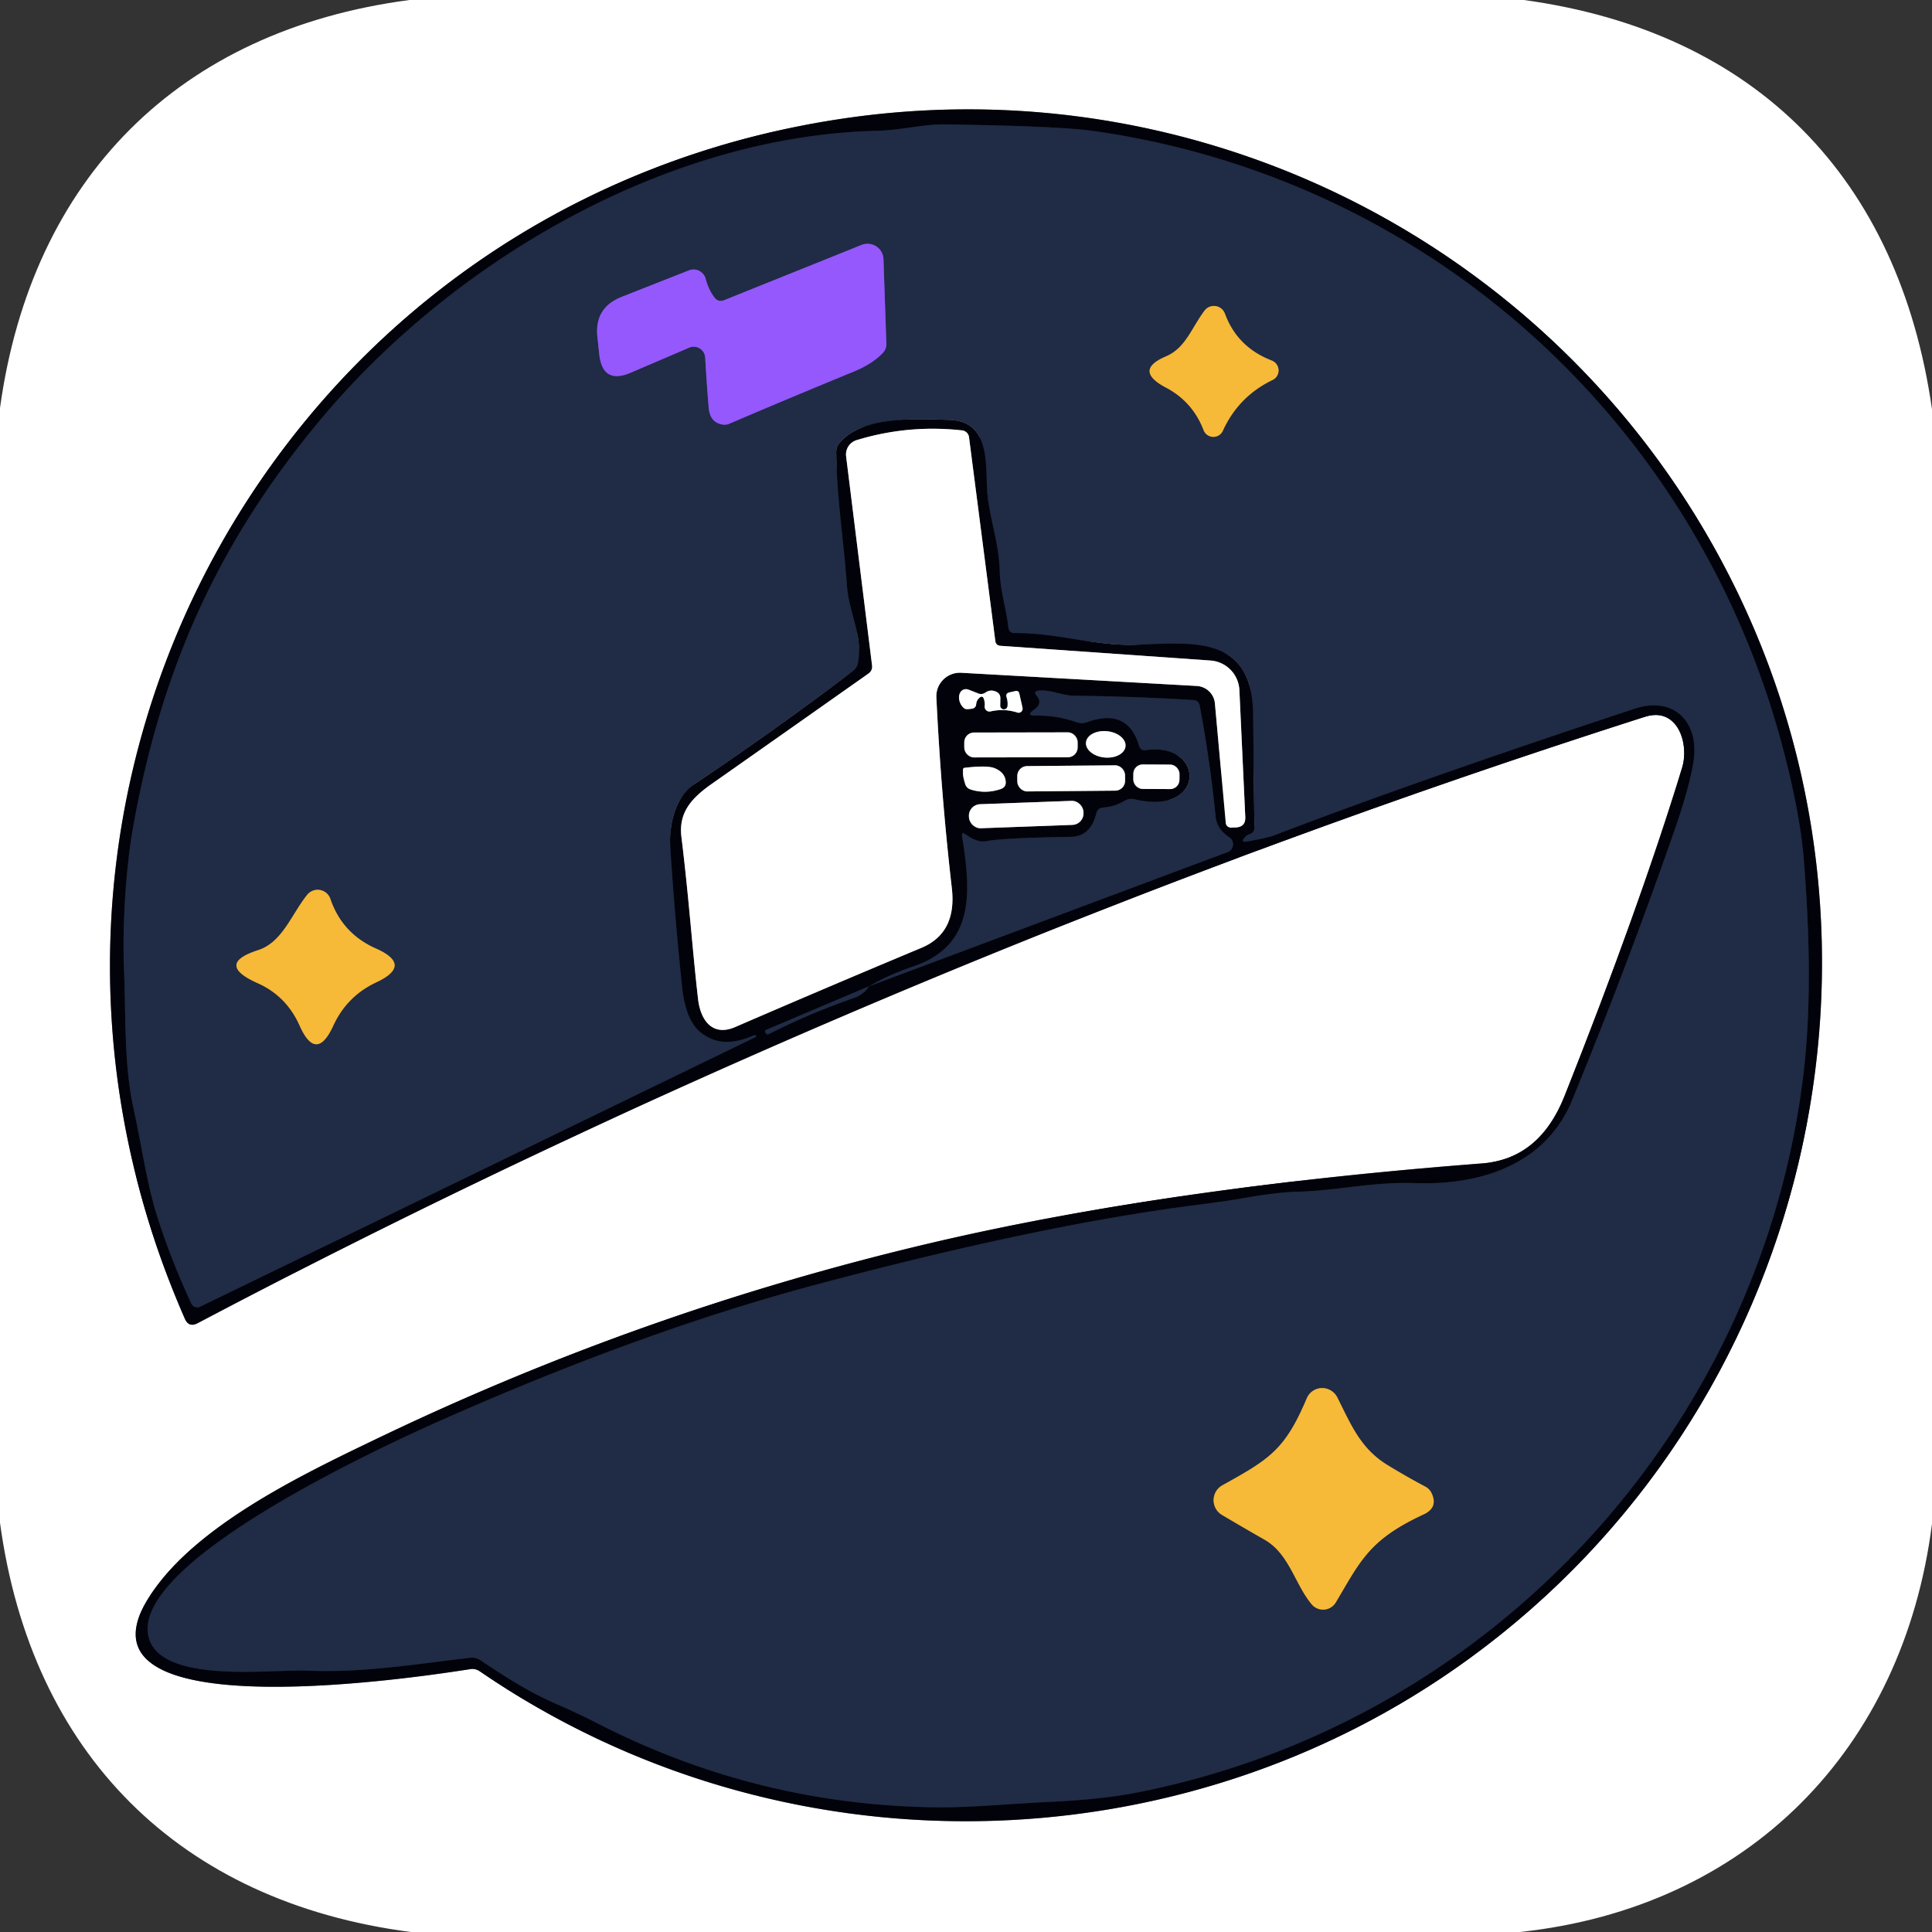
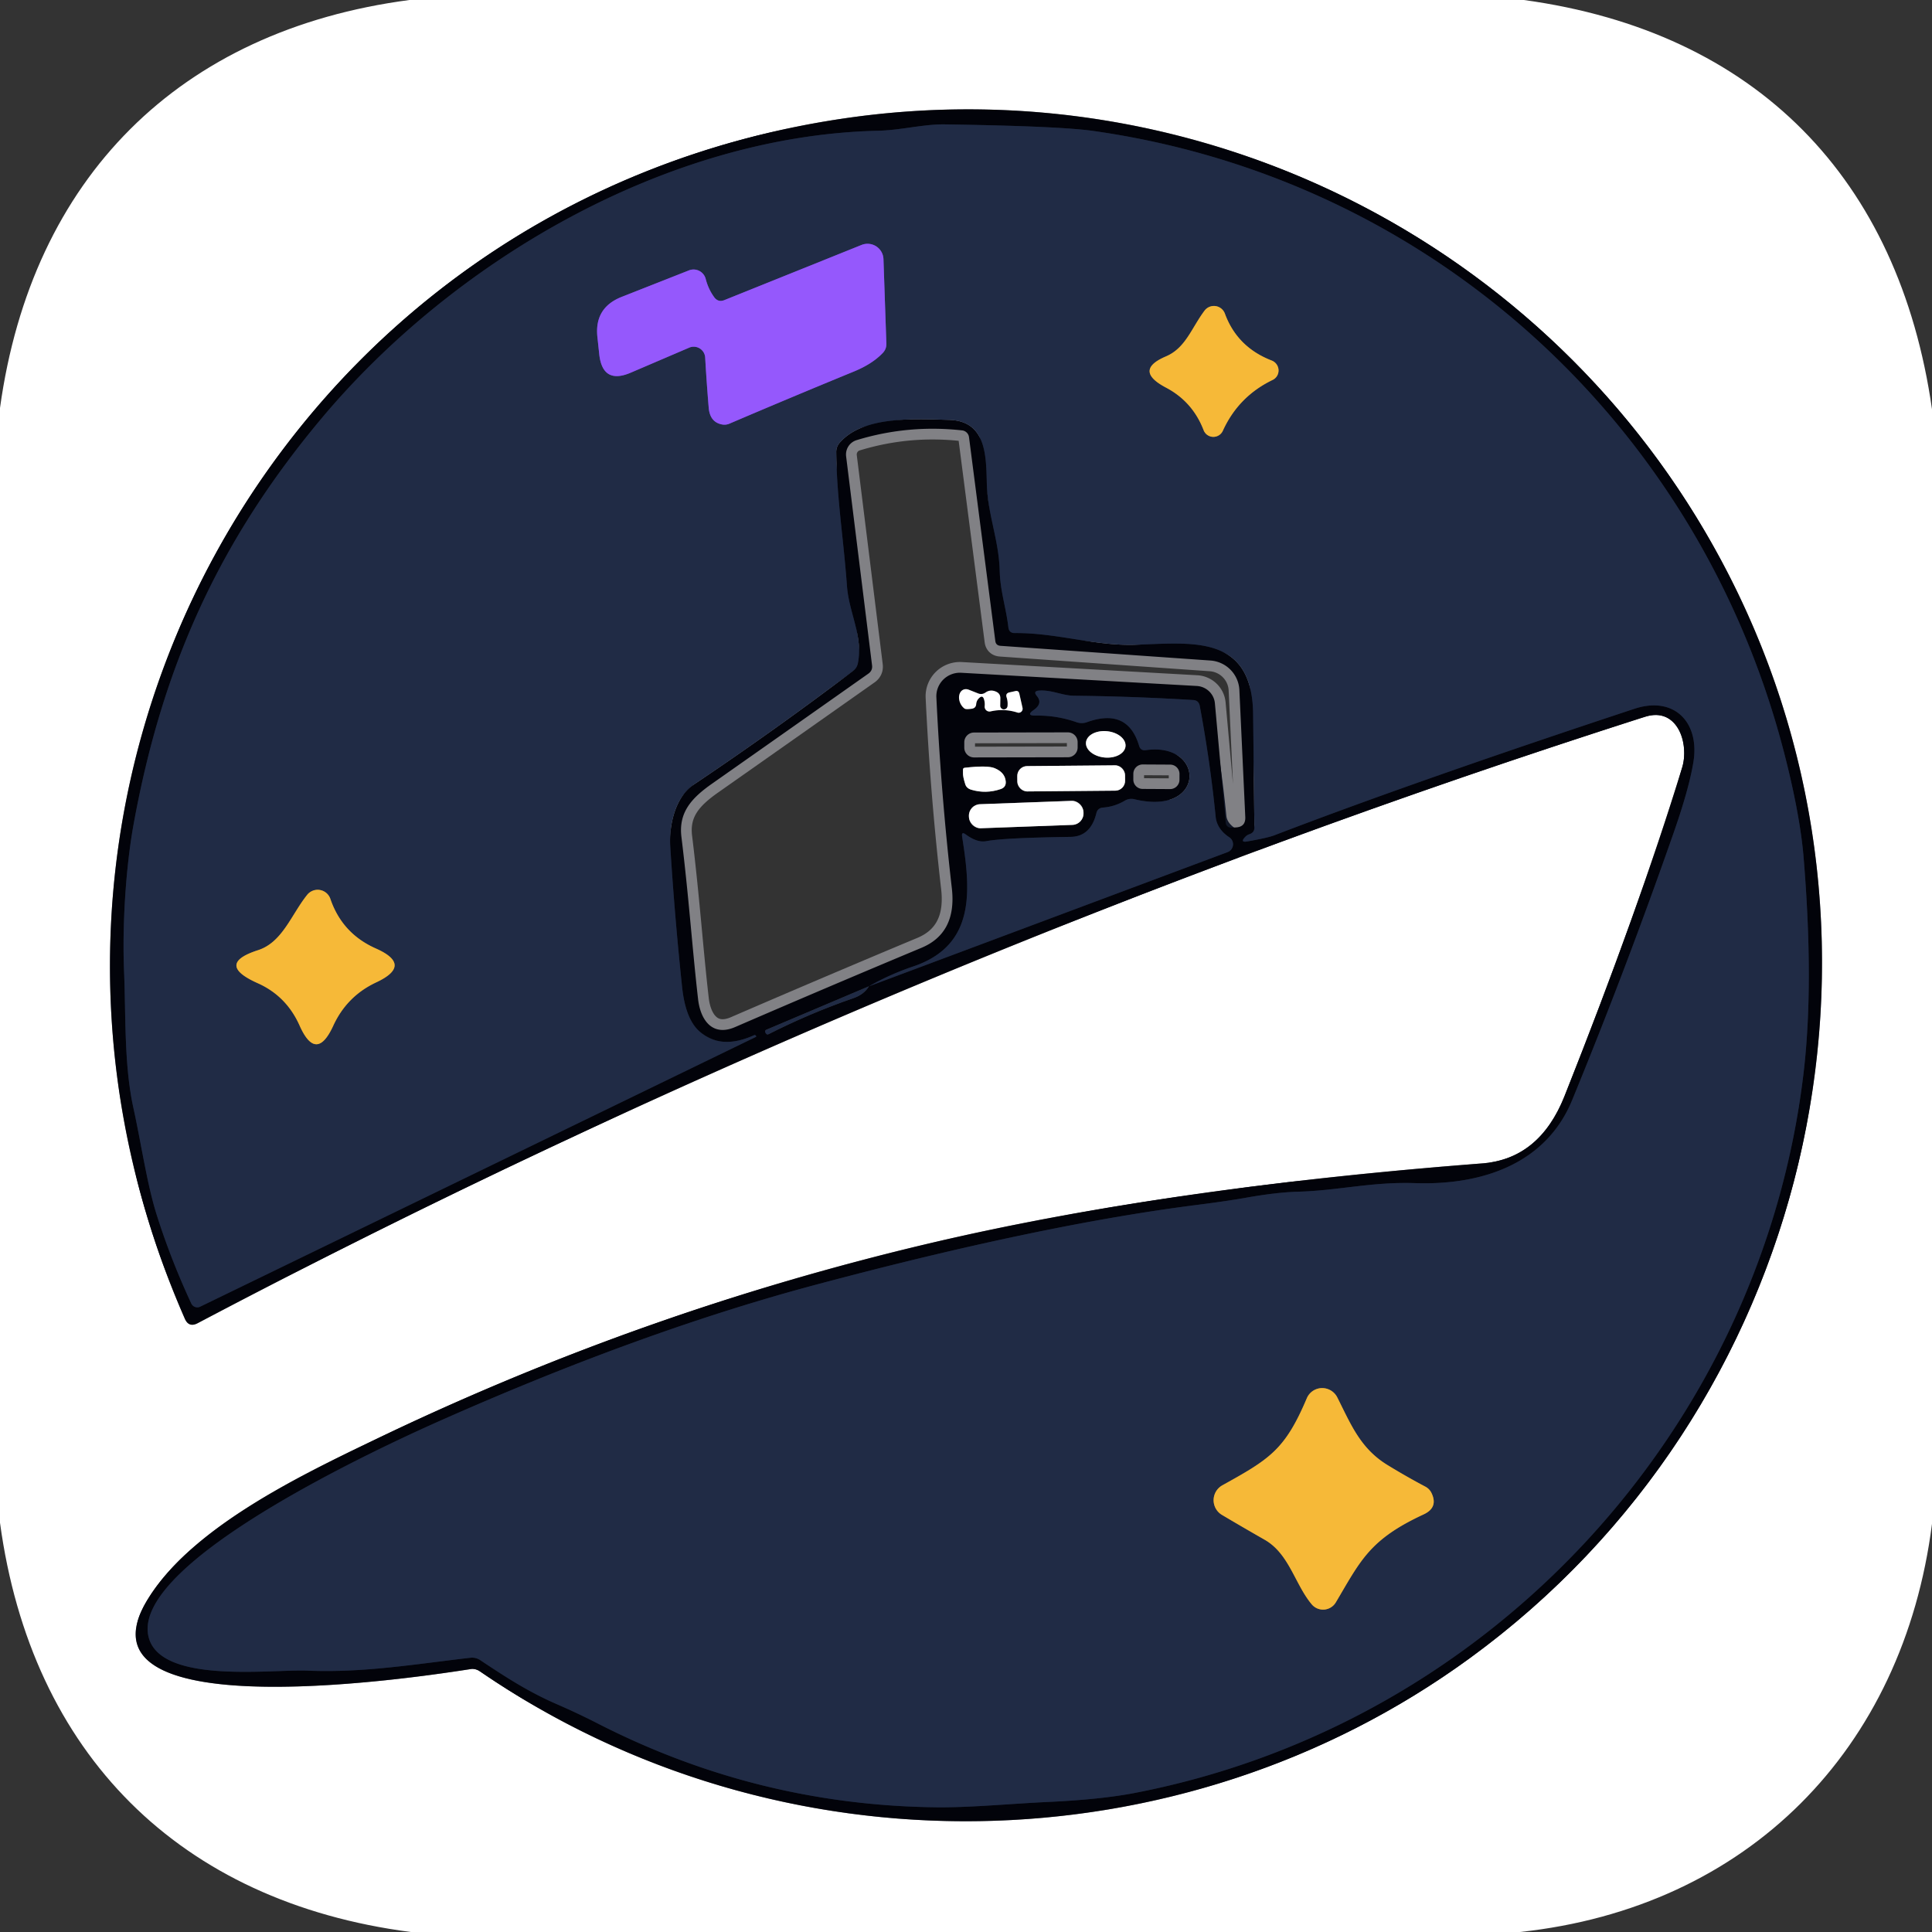
<svg xmlns="http://www.w3.org/2000/svg" version="1.1" viewBox="0.00 0.00 180.00 180.00">
  <rect x="0.00" y="0.00" width="180.00" height="180.00" fill="#333333" stroke="none" />
  <g stroke-width="2.00" fill="none" stroke-linecap="butt">
    <path stroke="#818185" vector-effect="non-scaling-stroke" d="   M 18.41 123.28   C 61.37 100.61 107.98 81.23 153.27 66.78   C 156.31 65.81 157.40 69.33 156.72 71.52   Q 152.65 84.78 145.76 102.13   Q 143.43 107.98 138.10 108.39   Q 107.68 110.73 85.25 116.16   Q 59.38 122.41 35.39 133.91   C 28.34 137.29 17.88 142.21 13.72 149.08   C 6.18 161.52 40.53 156.01 43.82 155.51   Q 44.31 155.43 44.72 155.72   C 72.67 174.89 109.95 174.16 136.92 154.50   C 168.70 131.34 178.77 88.25 161.12 53.66   C 145.70 23.44 112.71 6.19 79.00 10.98   C 26.27 18.48 -4.34 73.68 17.22 122.86   Q 17.59 123.71 18.41 123.28" />
    <path stroke="#111728" vector-effect="non-scaling-stroke" d="   M 116.44 77.71   Q 116.15 77.81 115.96 78.03   Q 115.55 78.50 116.17 78.40   Q 118.13 78.06 118.76 77.81   Q 131.87 72.78 152.26 66.04   C 155.99 64.80 158.38 67.31 157.77 71.01   Q 157.35 73.56 155.86 77.79   Q 151.50 90.26 146.48 102.48   C 144.02 108.49 138.00 110.43 131.88 110.23   C 127.79 110.09 124.70 110.93 120.88 111.03   Q 118.92 111.09 116.20 111.57   Q 114.42 111.89 111.51 112.26   Q 96.96 114.11 76.14 119.66   Q 60.04 123.94 41.27 132.25   C 35.52 134.79 12.57 145.38 13.80 152.31   C 14.63 156.99 25.30 155.50 28.66 155.65   C 33.87 155.87 38.77 155.03 43.82 154.45   A 1.37 1.36 58.3 0 1 44.74 154.67   C 47.10 156.24 49.22 157.63 51.96 158.81   Q 53.91 159.66 55.80 160.63   Q 70.57 168.16 87.09 168.38   C 90.30 168.43 94.20 168.04 97.74 167.88   Q 102.58 167.65 105.70 167.05   C 138.97 160.63 164.11 133.04 168.03 100.00   Q 169.01 91.74 168.04 79.92   C 167.71 75.80 166.39 70.41 165.26 66.72   C 156.40 37.71 131.99 16.47 101.86 12.20   Q 98.72 11.75 88.08 11.59   C 86.07 11.55 83.96 12.13 81.83 12.18   C 62.13 12.62 42.19 24.31 29.84 39.12   C 20.36 50.49 15.14 62.11 12.47 76.67   C 11.71 80.79 11.38 86.24 11.56 90.54   C 11.73 94.66 11.55 99.21 12.43 103.23   C 13.17 106.59 13.69 110.30 14.60 113.18   Q 15.91 117.33 17.82 121.44   A 0.62 0.61 64.3 0 0 18.65 121.74   L 70.44 96.60   Q 70.47 96.59 70.44 96.53   L 70.44 96.52   Q 70.38 96.40 70.25 96.45   Q 67.12 97.86 65.13 96.06   Q 63.86 94.90 63.55 91.96   Q 62.86 85.45 62.45 78.91   C 62.31 76.78 62.96 74.22 64.62 73.11   Q 72.19 68.03 79.46 62.52   Q 79.84 62.24 79.93 61.78   C 80.42 59.25 79.09 57.08 78.91 54.60   C 78.58 50.08 77.95 46.34 77.91 42.14   Q 77.90 41.63 78.23 41.25   C 80.39 38.76 85.04 39.02 88.43 39.12   C 91.91 39.22 91.87 42.49 91.94 45.04   C 92.01 47.90 93.06 50.29 93.14 53.16   C 93.19 55.10 93.73 56.58 93.95 58.46   Q 94.02 58.99 94.55 58.98   C 98.43 58.95 102.03 60.19 105.75 60.07   C 111.01 59.91 116.66 59.05 116.75 66.50   Q 116.81 71.80 116.87 77.09   Q 116.88 77.55 116.44 77.71" />
    <path stroke="#818185" vector-effect="non-scaling-stroke" d="   M 92.73 59.71   L 90.28 40.73   A 0.73 0.73 0.0 0 0 89.65 40.10   Q 84.60 39.54 79.80 41.01   A 1.40 1.39 78.1 0 0 78.83 42.51   L 81.25 62.01   Q 81.30 62.47 80.92 62.75   Q 73.63 67.89 66.33 73.02   C 64.42 74.36 63.20 75.70 63.49 78.00   C 64.19 83.71 64.50 88.41 65.04 93.10   C 65.27 95.07 66.39 96.61 68.51 95.68   Q 77.15 91.94 85.84 88.31   Q 89.16 86.93 88.68 82.75   Q 87.67 73.97 87.24 64.98   A 2.20 2.19 0.1 0 1 89.55 62.68   L 111.50 63.91   A 1.80 1.78 -0.9 0 1 113.19 65.53   L 114.20 76.67   A 0.49 0.48 -3.7 0 0 114.71 77.11   L 115.13 77.09   Q 116.06 77.05 116.02 76.12   L 115.47 64.29   A 2.90 2.89 0.7 0 0 112.78 61.54   L 93.22 60.17   Q 92.78 60.14 92.73 59.71" />
-     <path stroke="#818185" vector-effect="non-scaling-stroke" d="   M 91.12 64.60   L 90.26 64.26   A 1.03 0.77 65.7 0 0 89.87 66.02   Q 90.00 66.11 90.55 66.03   Q 90.92 65.97 90.95 65.60   Q 90.98 65.28 91.19 65.07   Q 91.56 64.69 91.69 65.20   Q 91.77 65.48 91.74 65.79   A 0.45 0.45 0.0 0 0 92.29 66.28   Q 93.56 65.99 94.80 66.39   A 0.37 0.37 0.0 0 0 95.27 65.96   L 94.97 64.63   Q 94.90 64.31 94.58 64.39   L 94.04 64.51   Q 93.67 64.60 93.78 64.96   Q 93.91 65.35 93.87 65.77   A 0.34 0.34 0.0 0 1 93.19 65.73   L 93.20 65.07   Q 93.21 64.63 92.82 64.45   Q 92.28 64.20 91.82 64.52   Q 91.49 64.75 91.12 64.60" />
-     <path stroke="#111728" vector-effect="non-scaling-stroke" d="   M 80.96 91.89   L 71.42 95.93   Q 71.21 96.01 71.32 96.23   L 71.33 96.24   Q 71.43 96.44 71.63 96.34   Q 75.43 94.41 79.47 93.01   Q 80.50 92.66 80.96 91.89" />
    <path stroke="#111728" vector-effect="non-scaling-stroke" d="   M 80.96 91.89   L 114.37 79.39   A 0.78 0.78 0.0 0 0 114.52 78.00   C 113.89 77.59 113.34 76.95 113.26 76.09   Q 112.75 70.97 111.78 65.77   Q 111.68 65.25 111.16 65.22   Q 105.62 64.88 100.07 64.82   C 98.96 64.81 98.00 64.26 96.81 64.34   Q 96.22 64.38 96.60 64.84   Q 97.18 65.53 96.32 66.14   Q 95.54 66.68 96.49 66.67   Q 98.45 66.64 100.28 67.28   Q 100.78 67.46 101.28 67.28   Q 105.07 65.92 106.13 69.49   Q 106.27 69.96 106.76 69.89   C 112.33 69.10 112.37 76.09 105.68 74.46   A 1.18 1.18 0.0 0 0 104.81 74.59   Q 103.85 75.16 102.76 75.24   Q 102.27 75.28 102.15 75.75   Q 101.62 77.94 99.75 77.97   Q 93.49 78.06 91.88 78.37   Q 91.05 78.53 89.97 77.74   Q 89.56 77.44 89.64 77.95   C 90.42 82.91 90.95 88.06 85.09 90.04   Q 82.87 90.79 80.96 91.89" />
    <path stroke="#818185" vector-effect="non-scaling-stroke" d="   M 100.4 69.141   A 0.91 0.91 0.0 0 0 99.488 68.232   L 90.748 68.248   A 0.91 0.91 0.0 0 0 89.84 69.159   L 89.84 69.659   A 0.91 0.91 0.0 0 0 90.752 70.568   L 99.492 70.552   A 0.91 0.91 0.0 0 0 100.4 69.641   L 100.4 69.141" />
    <path stroke="#818185" vector-effect="non-scaling-stroke" d="   M 104.861 69.534   A 1.85 1.23 5.7 0 0 103.142 68.126   A 1.85 1.23 5.7 0 0 101.179 69.166   A 1.85 1.23 5.7 0 0 102.898 70.574   A 1.85 1.23 5.7 0 0 104.861 69.534" />
    <path stroke="#818185" vector-effect="non-scaling-stroke" d="   M 104.817 72.216   A 0.92 0.92 0.0 0 0 103.889 71.304   L 95.69 71.376   A 0.92 0.92 0.0 0 0 94.778 72.304   L 94.782 72.824   A 0.92 0.92 0.0 0 0 95.71 73.736   L 103.91 73.664   A 0.92 0.92 0.0 0 0 104.822 72.736   L 104.817 72.216" />
    <path stroke="#818185" vector-effect="non-scaling-stroke" d="   M 109.891 72.111   A 0.87 0.87 0.0 0 0 109.026 71.237   L 106.466 71.223   A 0.87 0.87 0.0 0 0 105.591 72.089   L 105.589 72.629   A 0.87 0.87 0.0 0 0 106.454 73.503   L 109.014 73.517   A 0.87 0.87 0.0 0 0 109.889 72.651   L 109.891 72.111" />
    <path stroke="#818185" vector-effect="non-scaling-stroke" d="   M 89.93 73.06   Q 90.04 73.43 90.47 73.57   Q 91.86 73.99 93.25 73.51   Q 93.75 73.33 93.70 72.80   Q 93.63 71.97 92.67 71.57   Q 92.01 71.29 89.89 71.53   Q 89.71 71.55 89.72 71.73   Q 89.72 71.87 89.72 72.00   Q 89.70 72.33 89.93 73.06" />
    <path stroke="#818185" vector-effect="non-scaling-stroke" d="   M 100.945 75.644   A 1.07 1.07 0.0 0 0 99.836 74.614   L 91.302 74.927   A 1.07 1.07 0.0 0 0 90.272 76.036   L 90.275 76.136   A 1.07 1.07 0.0 0 0 91.384 77.166   L 99.918 76.853   A 1.07 1.07 0.0 0 0 100.948 75.744   L 100.945 75.644" />
    <path stroke="#5b42a1" vector-effect="non-scaling-stroke" d="   M 66.54 27.69   Q 65.99 26.93 65.75 25.99   A 1.17 1.17 0.0 0 0 64.19 25.19   L 57.92 27.66   Q 55.36 28.67 55.66 31.41   L 55.83 33.00   Q 56.14 35.85 58.77 34.72   L 64.21 32.39   A 1.07 1.07 0.0 0 1 65.70 33.31   Q 65.83 35.59 66.03 38.00   Q 66.15 39.35 67.29 39.55   A 1.20 1.14 -49.6 0 0 67.94 39.48   Q 73.81 36.97 79.59 34.60   Q 81.30 33.89 82.26 32.87   Q 82.60 32.50 82.58 32.00   L 82.31 24.14   A 1.49 1.48 -12.1 0 0 80.27 22.82   L 67.49 27.96   Q 66.91 28.19 66.54 27.69" />
    <path stroke="#8b723f" vector-effect="non-scaling-stroke" d="   M 112.22 28.95   C 111.00 30.58 110.46 32.43 108.62 33.21   Q 105.58 34.51 108.65 36.12   Q 111.12 37.43 112.14 40.08   A 0.97 0.97 0.0 0 0 113.93 40.13   Q 115.39 36.93 118.56 35.40   A 0.99 0.98 42.6 0 0 118.48 33.59   Q 115.27 32.35 114.12 29.22   A 1.09 1.09 0.0 0 0 112.22 28.95" />
    <path stroke="#8b723f" vector-effect="non-scaling-stroke" d="   M 28.62 83.37   C 27.15 85.20 26.32 87.78 24.06 88.52   Q 20.02 89.82 24.01 91.60   Q 26.68 92.79 27.91 95.54   Q 29.46 99.03 31.05 95.56   Q 32.32 92.80 35.06 91.52   Q 38.49 89.91 35.02 88.37   Q 31.88 86.98 30.78 83.75   A 1.25 1.25 0.0 0 0 28.62 83.37" />
    <path stroke="#8b723f" vector-effect="non-scaling-stroke" d="   M 117.82 143.45   C 120.12 144.76 120.64 147.60 122.21 149.47   A 1.38 1.38 0.0 0 0 124.46 149.28   C 126.77 145.38 127.59 143.43 132.64 141.09   Q 134.02 140.45 133.37 139.10   A 1.33 1.31 -89.5 0 0 132.80 138.51   Q 131.04 137.58 129.26 136.49   C 126.73 134.94 125.85 132.69 124.59 130.19   A 1.57 1.56 43.2 0 0 121.75 130.28   C 119.72 135.07 118.31 135.93 113.89 138.38   A 1.59 1.59 0.0 0 0 113.85 141.14   Q 115.72 142.25 117.82 143.45" />
  </g>
  <path fill="#ffffff" d="   M 38.15 0.00   L 141.98 0.00   C 163.61 2.97 176.92 16.60 180.00 38.13   L 180.00 141.97   C 177.32 162.99 162.87 177.72 141.61 180.00   L 38.27 180.00   C 16.73 177.20 2.92 163.40 0.00 141.87   L 0.00 38.01   C 2.96 16.58 16.70 2.82 38.15 0.00   Z   M 18.41 123.28   C 61.37 100.61 107.98 81.23 153.27 66.78   C 156.31 65.81 157.40 69.33 156.72 71.52   Q 152.65 84.78 145.76 102.13   Q 143.43 107.98 138.10 108.39   Q 107.68 110.73 85.25 116.16   Q 59.38 122.41 35.39 133.91   C 28.34 137.29 17.88 142.21 13.72 149.08   C 6.18 161.52 40.53 156.01 43.82 155.51   Q 44.31 155.43 44.72 155.72   C 72.67 174.89 109.95 174.16 136.92 154.50   C 168.70 131.34 178.77 88.25 161.12 53.66   C 145.70 23.44 112.71 6.19 79.00 10.98   C 26.27 18.48 -4.34 73.68 17.22 122.86   Q 17.59 123.71 18.41 123.28   Z" />
  <path fill="#02030a" d="   M 153.27 66.78   C 107.98 81.23 61.37 100.61 18.41 123.28   Q 17.59 123.71 17.22 122.86   C -4.34 73.68 26.27 18.48 79.00 10.98   C 112.71 6.19 145.70 23.44 161.12 53.66   C 178.77 88.25 168.70 131.34 136.92 154.50   C 109.95 174.16 72.67 174.89 44.72 155.72   Q 44.31 155.43 43.82 155.51   C 40.53 156.01 6.18 161.52 13.72 149.08   C 17.88 142.21 28.34 137.29 35.39 133.91   Q 59.38 122.41 85.25 116.16   Q 107.68 110.73 138.10 108.39   Q 143.43 107.98 145.76 102.13   Q 152.65 84.78 156.72 71.52   C 157.40 69.33 156.31 65.81 153.27 66.78   Z   M 116.44 77.71   Q 116.15 77.81 115.96 78.03   Q 115.55 78.50 116.17 78.40   Q 118.13 78.06 118.76 77.81   Q 131.87 72.78 152.26 66.04   C 155.99 64.80 158.38 67.31 157.77 71.01   Q 157.35 73.56 155.86 77.79   Q 151.50 90.26 146.48 102.48   C 144.02 108.49 138.00 110.43 131.88 110.23   C 127.79 110.09 124.70 110.93 120.88 111.03   Q 118.92 111.09 116.20 111.57   Q 114.42 111.89 111.51 112.26   Q 96.96 114.11 76.14 119.66   Q 60.04 123.94 41.27 132.25   C 35.52 134.79 12.57 145.38 13.80 152.31   C 14.63 156.99 25.30 155.50 28.66 155.65   C 33.87 155.87 38.77 155.03 43.82 154.45   A 1.37 1.36 58.3 0 1 44.74 154.67   C 47.10 156.24 49.22 157.63 51.96 158.81   Q 53.91 159.66 55.80 160.63   Q 70.57 168.16 87.09 168.38   C 90.30 168.43 94.20 168.04 97.74 167.88   Q 102.58 167.65 105.70 167.05   C 138.97 160.63 164.11 133.04 168.03 100.00   Q 169.01 91.74 168.04 79.92   C 167.71 75.80 166.39 70.41 165.26 66.72   C 156.40 37.71 131.99 16.47 101.86 12.20   Q 98.72 11.75 88.08 11.59   C 86.07 11.55 83.96 12.13 81.83 12.18   C 62.13 12.62 42.19 24.31 29.84 39.12   C 20.36 50.49 15.14 62.11 12.47 76.67   C 11.71 80.79 11.38 86.24 11.56 90.54   C 11.73 94.66 11.55 99.21 12.43 103.23   C 13.17 106.59 13.69 110.30 14.60 113.18   Q 15.91 117.33 17.82 121.44   A 0.62 0.61 64.3 0 0 18.65 121.74   L 70.44 96.60   Q 70.47 96.59 70.44 96.53   L 70.44 96.52   Q 70.38 96.40 70.25 96.45   Q 67.12 97.86 65.13 96.06   Q 63.86 94.90 63.55 91.96   Q 62.86 85.45 62.45 78.91   C 62.31 76.78 62.96 74.22 64.62 73.11   Q 72.19 68.03 79.46 62.52   Q 79.84 62.24 79.93 61.78   C 80.42 59.25 79.09 57.08 78.91 54.60   C 78.58 50.08 77.95 46.34 77.91 42.14   Q 77.90 41.63 78.23 41.25   C 80.39 38.76 85.04 39.02 88.43 39.12   C 91.91 39.22 91.87 42.49 91.94 45.04   C 92.01 47.90 93.06 50.29 93.14 53.16   C 93.19 55.10 93.73 56.58 93.95 58.46   Q 94.02 58.99 94.55 58.98   C 98.43 58.95 102.03 60.19 105.75 60.07   C 111.01 59.91 116.66 59.05 116.75 66.50   Q 116.81 71.80 116.87 77.09   Q 116.88 77.55 116.44 77.71   Z   M 92.73 59.71   L 90.28 40.73   A 0.73 0.73 0.0 0 0 89.65 40.10   Q 84.60 39.54 79.80 41.01   A 1.40 1.39 78.1 0 0 78.83 42.51   L 81.25 62.01   Q 81.30 62.47 80.92 62.75   Q 73.63 67.89 66.33 73.02   C 64.42 74.36 63.20 75.70 63.49 78.00   C 64.19 83.71 64.50 88.41 65.04 93.10   C 65.27 95.07 66.39 96.61 68.51 95.68   Q 77.15 91.94 85.84 88.31   Q 89.16 86.93 88.68 82.75   Q 87.67 73.97 87.24 64.98   A 2.20 2.19 0.1 0 1 89.55 62.68   L 111.50 63.91   A 1.80 1.78 -0.9 0 1 113.19 65.53   L 114.20 76.67   A 0.49 0.48 -3.7 0 0 114.71 77.11   L 115.13 77.09   Q 116.06 77.05 116.02 76.12   L 115.47 64.29   A 2.90 2.89 0.7 0 0 112.78 61.54   L 93.22 60.17   Q 92.78 60.14 92.73 59.71   Z   M 91.12 64.60   L 90.26 64.26   A 1.03 0.77 65.7 0 0 89.87 66.02   Q 90.00 66.11 90.55 66.03   Q 90.92 65.97 90.95 65.60   Q 90.98 65.28 91.19 65.07   Q 91.56 64.69 91.69 65.20   Q 91.77 65.48 91.74 65.79   A 0.45 0.45 0.0 0 0 92.29 66.28   Q 93.56 65.99 94.80 66.39   A 0.37 0.37 0.0 0 0 95.27 65.96   L 94.97 64.63   Q 94.90 64.31 94.58 64.39   L 94.04 64.51   Q 93.67 64.60 93.78 64.96   Q 93.91 65.35 93.87 65.77   A 0.34 0.34 0.0 0 1 93.19 65.73   L 93.20 65.07   Q 93.21 64.63 92.82 64.45   Q 92.28 64.20 91.82 64.52   Q 91.49 64.75 91.12 64.60   Z   M 80.96 91.89   L 71.42 95.93   Q 71.21 96.01 71.32 96.23   L 71.33 96.24   Q 71.43 96.44 71.63 96.34   Q 75.43 94.41 79.47 93.01   Q 80.50 92.66 80.96 91.89   L 114.37 79.39   A 0.78 0.78 0.0 0 0 114.52 78.00   C 113.89 77.59 113.34 76.95 113.26 76.09   Q 112.75 70.97 111.78 65.77   Q 111.68 65.25 111.16 65.22   Q 105.62 64.88 100.07 64.82   C 98.96 64.81 98.00 64.26 96.81 64.34   Q 96.22 64.38 96.60 64.84   Q 97.18 65.53 96.32 66.14   Q 95.54 66.68 96.49 66.67   Q 98.45 66.64 100.28 67.28   Q 100.78 67.46 101.28 67.28   Q 105.07 65.92 106.13 69.49   Q 106.27 69.96 106.76 69.89   C 112.33 69.10 112.37 76.09 105.68 74.46   A 1.18 1.18 0.0 0 0 104.81 74.59   Q 103.85 75.16 102.76 75.24   Q 102.27 75.28 102.15 75.75   Q 101.62 77.94 99.75 77.97   Q 93.49 78.06 91.88 78.37   Q 91.05 78.53 89.97 77.74   Q 89.56 77.44 89.64 77.95   C 90.42 82.91 90.95 88.06 85.09 90.04   Q 82.87 90.79 80.96 91.89   Z   M 100.4 69.141   A 0.91 0.91 0.0 0 0 99.488 68.232   L 90.748 68.248   A 0.91 0.91 0.0 0 0 89.84 69.159   L 89.84 69.659   A 0.91 0.91 0.0 0 0 90.752 70.568   L 99.492 70.552   A 0.91 0.91 0.0 0 0 100.4 69.641   L 100.4 69.141   Z   M 104.861 69.534   A 1.85 1.23 5.7 0 0 103.142 68.126   A 1.85 1.23 5.7 0 0 101.179 69.166   A 1.85 1.23 5.7 0 0 102.898 70.574   A 1.85 1.23 5.7 0 0 104.861 69.534   Z   M 104.817 72.216   A 0.92 0.92 0.0 0 0 103.889 71.304   L 95.69 71.376   A 0.92 0.92 0.0 0 0 94.778 72.304   L 94.782 72.824   A 0.92 0.92 0.0 0 0 95.71 73.736   L 103.91 73.664   A 0.92 0.92 0.0 0 0 104.822 72.736   L 104.817 72.216   Z   M 109.891 72.111   A 0.87 0.87 0.0 0 0 109.026 71.237   L 106.466 71.223   A 0.87 0.87 0.0 0 0 105.591 72.089   L 105.589 72.629   A 0.87 0.87 0.0 0 0 106.454 73.503   L 109.014 73.517   A 0.87 0.87 0.0 0 0 109.889 72.651   L 109.891 72.111   Z   M 89.93 73.06   Q 90.04 73.43 90.47 73.57   Q 91.86 73.99 93.25 73.51   Q 93.75 73.33 93.70 72.80   Q 93.63 71.97 92.67 71.57   Q 92.01 71.29 89.89 71.53   Q 89.71 71.55 89.72 71.73   Q 89.72 71.87 89.72 72.00   Q 89.70 72.33 89.93 73.06   Z   M 100.945 75.644   A 1.07 1.07 0.0 0 0 99.836 74.614   L 91.302 74.927   A 1.07 1.07 0.0 0 0 90.272 76.036   L 90.275 76.136   A 1.07 1.07 0.0 0 0 91.384 77.166   L 99.918 76.853   A 1.07 1.07 0.0 0 0 100.948 75.744   L 100.945 75.644   Z" />
  <path fill="#202b45" d="   M 116.87 77.09   Q 116.81 71.80 116.75 66.50   C 116.66 59.05 111.01 59.91 105.75 60.07   C 102.03 60.19 98.43 58.95 94.55 58.98   Q 94.02 58.99 93.95 58.46   C 93.73 56.58 93.19 55.10 93.14 53.16   C 93.06 50.29 92.01 47.90 91.94 45.04   C 91.87 42.49 91.91 39.22 88.43 39.12   C 85.04 39.02 80.39 38.76 78.23 41.25   Q 77.90 41.63 77.91 42.14   C 77.95 46.34 78.58 50.08 78.91 54.60   C 79.09 57.08 80.42 59.25 79.93 61.78   Q 79.84 62.24 79.46 62.52   Q 72.19 68.03 64.62 73.11   C 62.96 74.22 62.31 76.78 62.45 78.91   Q 62.86 85.45 63.55 91.96   Q 63.86 94.90 65.13 96.06   Q 67.12 97.86 70.25 96.45   Q 70.38 96.40 70.44 96.52   L 70.44 96.53   Q 70.47 96.59 70.44 96.60   L 18.65 121.74   A 0.62 0.61 64.3 0 1 17.82 121.44   Q 15.91 117.33 14.60 113.18   C 13.69 110.30 13.17 106.59 12.43 103.23   C 11.55 99.21 11.73 94.66 11.56 90.54   C 11.38 86.24 11.71 80.79 12.47 76.67   C 15.14 62.11 20.36 50.49 29.84 39.12   C 42.19 24.31 62.13 12.62 81.83 12.18   C 83.96 12.13 86.07 11.55 88.08 11.59   Q 98.72 11.75 101.86 12.20   C 131.99 16.47 156.40 37.71 165.26 66.72   C 166.39 70.41 167.71 75.80 168.04 79.92   Q 169.01 91.74 168.03 100.00   C 164.11 133.04 138.97 160.63 105.70 167.05   Q 102.58 167.65 97.74 167.88   C 94.20 168.04 90.30 168.43 87.09 168.38   Q 70.57 168.16 55.80 160.63   Q 53.91 159.66 51.96 158.81   C 49.22 157.63 47.10 156.24 44.74 154.67   A 1.37 1.36 58.3 0 0 43.82 154.45   C 38.77 155.03 33.87 155.87 28.66 155.65   C 25.30 155.50 14.63 156.99 13.80 152.31   C 12.57 145.38 35.52 134.79 41.27 132.25   Q 60.04 123.94 76.14 119.66   Q 96.96 114.11 111.51 112.26   Q 114.42 111.89 116.20 111.57   Q 118.92 111.09 120.88 111.03   C 124.70 110.93 127.79 110.09 131.88 110.23   C 138.00 110.43 144.02 108.49 146.48 102.48   Q 151.50 90.26 155.86 77.79   Q 157.35 73.56 157.77 71.01   C 158.38 67.31 155.99 64.80 152.26 66.04   Q 131.87 72.78 118.76 77.81   Q 118.13 78.06 116.17 78.40   Q 115.55 78.50 115.96 78.03   Q 116.15 77.81 116.44 77.71   Q 116.88 77.55 116.87 77.09   Z   M 66.54 27.69   Q 65.99 26.93 65.75 25.99   A 1.17 1.17 0.0 0 0 64.19 25.19   L 57.92 27.66   Q 55.36 28.67 55.66 31.41   L 55.83 33.00   Q 56.14 35.85 58.77 34.72   L 64.21 32.39   A 1.07 1.07 0.0 0 1 65.70 33.31   Q 65.83 35.59 66.03 38.00   Q 66.15 39.35 67.29 39.55   A 1.20 1.14 -49.6 0 0 67.94 39.48   Q 73.81 36.97 79.59 34.60   Q 81.30 33.89 82.26 32.87   Q 82.60 32.50 82.58 32.00   L 82.31 24.14   A 1.49 1.48 -12.1 0 0 80.27 22.82   L 67.49 27.96   Q 66.91 28.19 66.54 27.69   Z   M 112.22 28.95   C 111.00 30.58 110.46 32.43 108.62 33.21   Q 105.58 34.51 108.65 36.12   Q 111.12 37.43 112.14 40.08   A 0.97 0.97 0.0 0 0 113.93 40.13   Q 115.39 36.93 118.56 35.40   A 0.99 0.98 42.6 0 0 118.48 33.59   Q 115.27 32.35 114.12 29.22   A 1.09 1.09 0.0 0 0 112.22 28.95   Z   M 28.62 83.37   C 27.15 85.20 26.32 87.78 24.06 88.52   Q 20.02 89.82 24.01 91.60   Q 26.68 92.79 27.91 95.54   Q 29.46 99.03 31.05 95.56   Q 32.32 92.80 35.06 91.52   Q 38.49 89.91 35.02 88.37   Q 31.88 86.98 30.78 83.75   A 1.25 1.25 0.0 0 0 28.62 83.37   Z   M 117.82 143.45   C 120.12 144.76 120.64 147.60 122.21 149.47   A 1.38 1.38 0.0 0 0 124.46 149.28   C 126.77 145.38 127.59 143.43 132.64 141.09   Q 134.02 140.45 133.37 139.10   A 1.33 1.31 -89.5 0 0 132.80 138.51   Q 131.04 137.58 129.26 136.49   C 126.73 134.94 125.85 132.69 124.59 130.19   A 1.57 1.56 43.2 0 0 121.75 130.28   C 119.72 135.07 118.31 135.93 113.89 138.38   A 1.59 1.59 0.0 0 0 113.85 141.14   Q 115.72 142.25 117.82 143.45   Z" />
  <path fill="#9558fc" d="   M 67.49 27.96   L 80.27 22.82   A 1.49 1.48 -12.1 0 1 82.31 24.14   L 82.58 32.00   Q 82.60 32.50 82.26 32.87   Q 81.30 33.89 79.59 34.60   Q 73.81 36.97 67.94 39.48   A 1.20 1.14 -49.6 0 1 67.29 39.55   Q 66.15 39.35 66.03 38.00   Q 65.83 35.59 65.70 33.31   A 1.07 1.07 0.0 0 0 64.21 32.39   L 58.77 34.72   Q 56.14 35.85 55.83 33.00   L 55.66 31.41   Q 55.36 28.67 57.92 27.66   L 64.19 25.19   A 1.17 1.17 0.0 0 1 65.75 25.99   Q 65.99 26.93 66.54 27.69   Q 66.91 28.19 67.49 27.96   Z" />
  <path fill="#f6b938" d="   M 108.62 33.21   C 110.46 32.43 111.00 30.58 112.22 28.95   A 1.09 1.09 0.0 0 1 114.12 29.22   Q 115.27 32.35 118.48 33.59   A 0.99 0.98 42.6 0 1 118.56 35.40   Q 115.39 36.93 113.93 40.13   A 0.97 0.97 0.0 0 1 112.14 40.08   Q 111.12 37.43 108.65 36.12   Q 105.58 34.51 108.62 33.21   Z" />
-   <path fill="#ffffff" d="   M 93.22 60.17   L 112.78 61.54   A 2.90 2.89 0.7 0 1 115.47 64.29   L 116.02 76.12   Q 116.06 77.05 115.13 77.09   L 114.71 77.11   A 0.49 0.48 -3.7 0 1 114.20 76.67   L 113.19 65.53   A 1.80 1.78 -0.9 0 0 111.50 63.91   L 89.55 62.68   A 2.20 2.19 0.1 0 0 87.24 64.98   Q 87.67 73.97 88.68 82.75   Q 89.16 86.93 85.84 88.31   Q 77.15 91.94 68.51 95.68   C 66.39 96.61 65.27 95.07 65.04 93.10   C 64.50 88.41 64.19 83.71 63.49 78.00   C 63.20 75.70 64.42 74.36 66.33 73.02   Q 73.63 67.89 80.92 62.75   Q 81.30 62.47 81.25 62.01   L 78.83 42.51   A 1.40 1.39 78.1 0 1 79.80 41.01   Q 84.60 39.54 89.65 40.10   A 0.73 0.73 0.0 0 1 90.28 40.73   L 92.73 59.71   Q 92.78 60.14 93.22 60.17   Z" />
  <path fill="#ffffff" d="   M 91.82 64.52   Q 92.28 64.20 92.82 64.45   Q 93.21 64.63 93.20 65.07   L 93.19 65.73   A 0.34 0.34 0.0 0 0 93.87 65.77   Q 93.91 65.35 93.78 64.96   Q 93.67 64.60 94.04 64.51   L 94.58 64.39   Q 94.90 64.31 94.97 64.63   L 95.27 65.96   A 0.37 0.37 0.0 0 1 94.80 66.39   Q 93.56 65.99 92.29 66.28   A 0.45 0.45 0.0 0 1 91.74 65.79   Q 91.77 65.48 91.69 65.20   Q 91.56 64.69 91.19 65.07   Q 90.98 65.28 90.95 65.60   Q 90.92 65.97 90.55 66.03   Q 90.00 66.11 89.87 66.02   A 1.03 0.77 65.7 0 1 90.26 64.26   L 91.12 64.60   Q 91.49 64.75 91.82 64.52   Z" />
  <path fill="#202b45" d="   M 80.96 91.89   Q 82.87 90.79 85.09 90.04   C 90.95 88.06 90.42 82.91 89.64 77.95   Q 89.56 77.44 89.97 77.74   Q 91.05 78.53 91.88 78.37   Q 93.49 78.06 99.75 77.97   Q 101.62 77.94 102.15 75.75   Q 102.27 75.28 102.76 75.24   Q 103.85 75.16 104.81 74.59   A 1.18 1.18 0.0 0 1 105.68 74.46   C 112.37 76.09 112.33 69.10 106.76 69.89   Q 106.27 69.96 106.13 69.49   Q 105.07 65.92 101.28 67.28   Q 100.78 67.46 100.28 67.28   Q 98.45 66.64 96.49 66.67   Q 95.54 66.68 96.32 66.14   Q 97.18 65.53 96.60 64.84   Q 96.22 64.38 96.81 64.34   C 98.00 64.26 98.96 64.81 100.07 64.82   Q 105.62 64.88 111.16 65.22   Q 111.68 65.25 111.78 65.77   Q 112.75 70.97 113.26 76.09   C 113.34 76.95 113.89 77.59 114.52 78.00   A 0.78 0.78 0.0 0 1 114.37 79.39   L 80.96 91.89   Z" />
-   <rect fill="#ffffff" x="-5.28" y="-1.16" transform="translate(95.12,69.40) rotate(-0.1)" width="10.56" height="2.32" rx="0.91" />
  <ellipse fill="#ffffff" cx="0.00" cy="0.00" transform="translate(103.02,69.35) rotate(5.7)" rx="1.85" ry="1.23" />
  <rect fill="#ffffff" x="-5.02" y="-1.18" transform="translate(99.80,72.52) rotate(-0.5)" width="10.04" height="2.36" rx="0.92" />
-   <rect fill="#ffffff" x="-2.15" y="-1.14" transform="translate(107.74,72.37) rotate(0.3)" width="4.30" height="2.28" rx="0.87" />
  <path fill="#ffffff" d="   M 89.72 72.00   Q 89.72 71.87 89.72 71.73   Q 89.71 71.55 89.89 71.53   Q 92.01 71.29 92.67 71.57   Q 93.63 71.97 93.70 72.80   Q 93.75 73.33 93.25 73.51   Q 91.86 73.99 90.47 73.57   Q 90.04 73.43 89.93 73.06   Q 89.70 72.33 89.72 72.00   Z" />
  <rect fill="#ffffff" x="-5.34" y="-1.12" transform="translate(95.61,75.89) rotate(-2.1)" width="10.68" height="2.24" rx="1.07" />
  <path fill="#f6b938" d="   M 24.06 88.52   C 26.32 87.78 27.15 85.20 28.62 83.37   A 1.25 1.25 0.0 0 1 30.78 83.75   Q 31.88 86.98 35.02 88.37   Q 38.49 89.91 35.06 91.52   Q 32.32 92.80 31.05 95.56   Q 29.46 99.03 27.91 95.54   Q 26.68 92.79 24.01 91.60   Q 20.02 89.82 24.06 88.52   Z" />
  <path fill="#202b45" d="   M 80.96 91.89   Q 80.50 92.66 79.47 93.01   Q 75.43 94.41 71.63 96.34   Q 71.43 96.44 71.33 96.24   L 71.32 96.23   Q 71.21 96.01 71.42 95.93   L 80.96 91.89   Z" />
  <path fill="#f6b938" d="   M 122.21 149.47   C 120.64 147.60 120.12 144.76 117.82 143.45   Q 115.72 142.25 113.85 141.14   A 1.59 1.59 0.0 0 1 113.89 138.38   C 118.31 135.93 119.72 135.07 121.75 130.28   A 1.57 1.56 43.2 0 1 124.59 130.19   C 125.85 132.69 126.73 134.94 129.26 136.49   Q 131.04 137.58 132.80 138.51   A 1.33 1.31 -89.5 0 1 133.37 139.10   Q 134.02 140.45 132.64 141.09   C 127.59 143.43 126.77 145.38 124.46 149.28   A 1.38 1.38 0.0 0 1 122.21 149.47   Z" />
</svg>